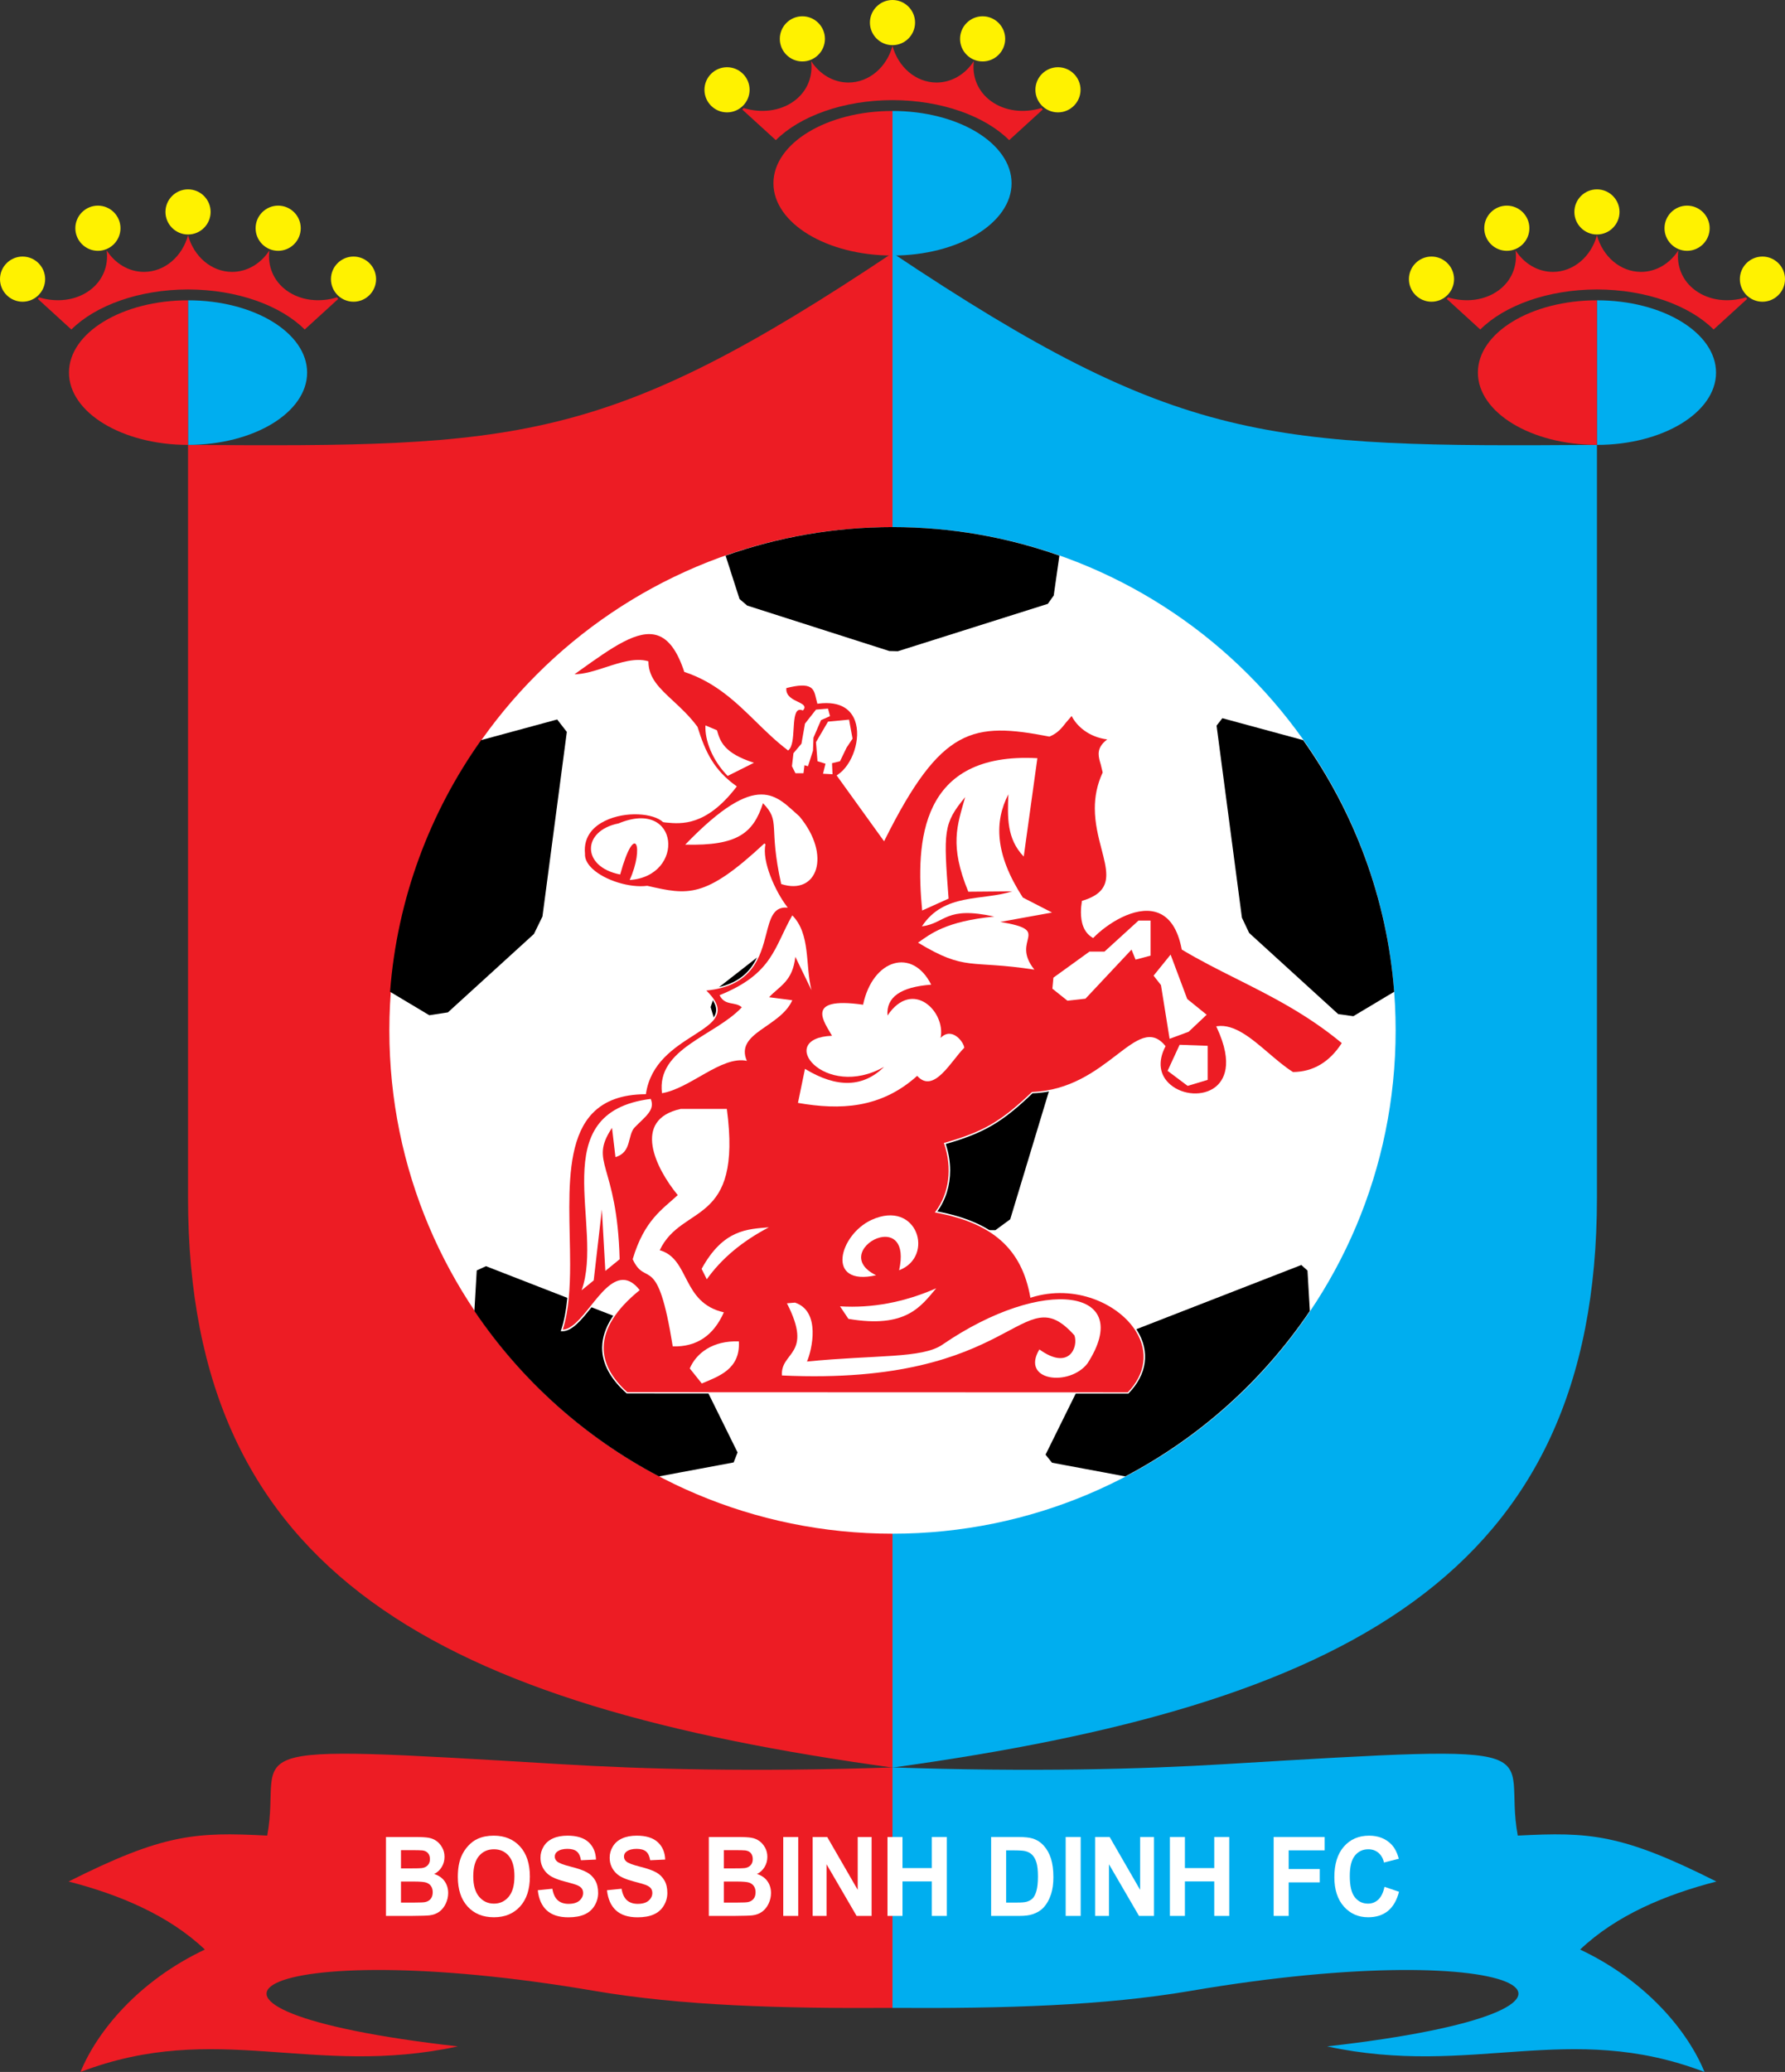
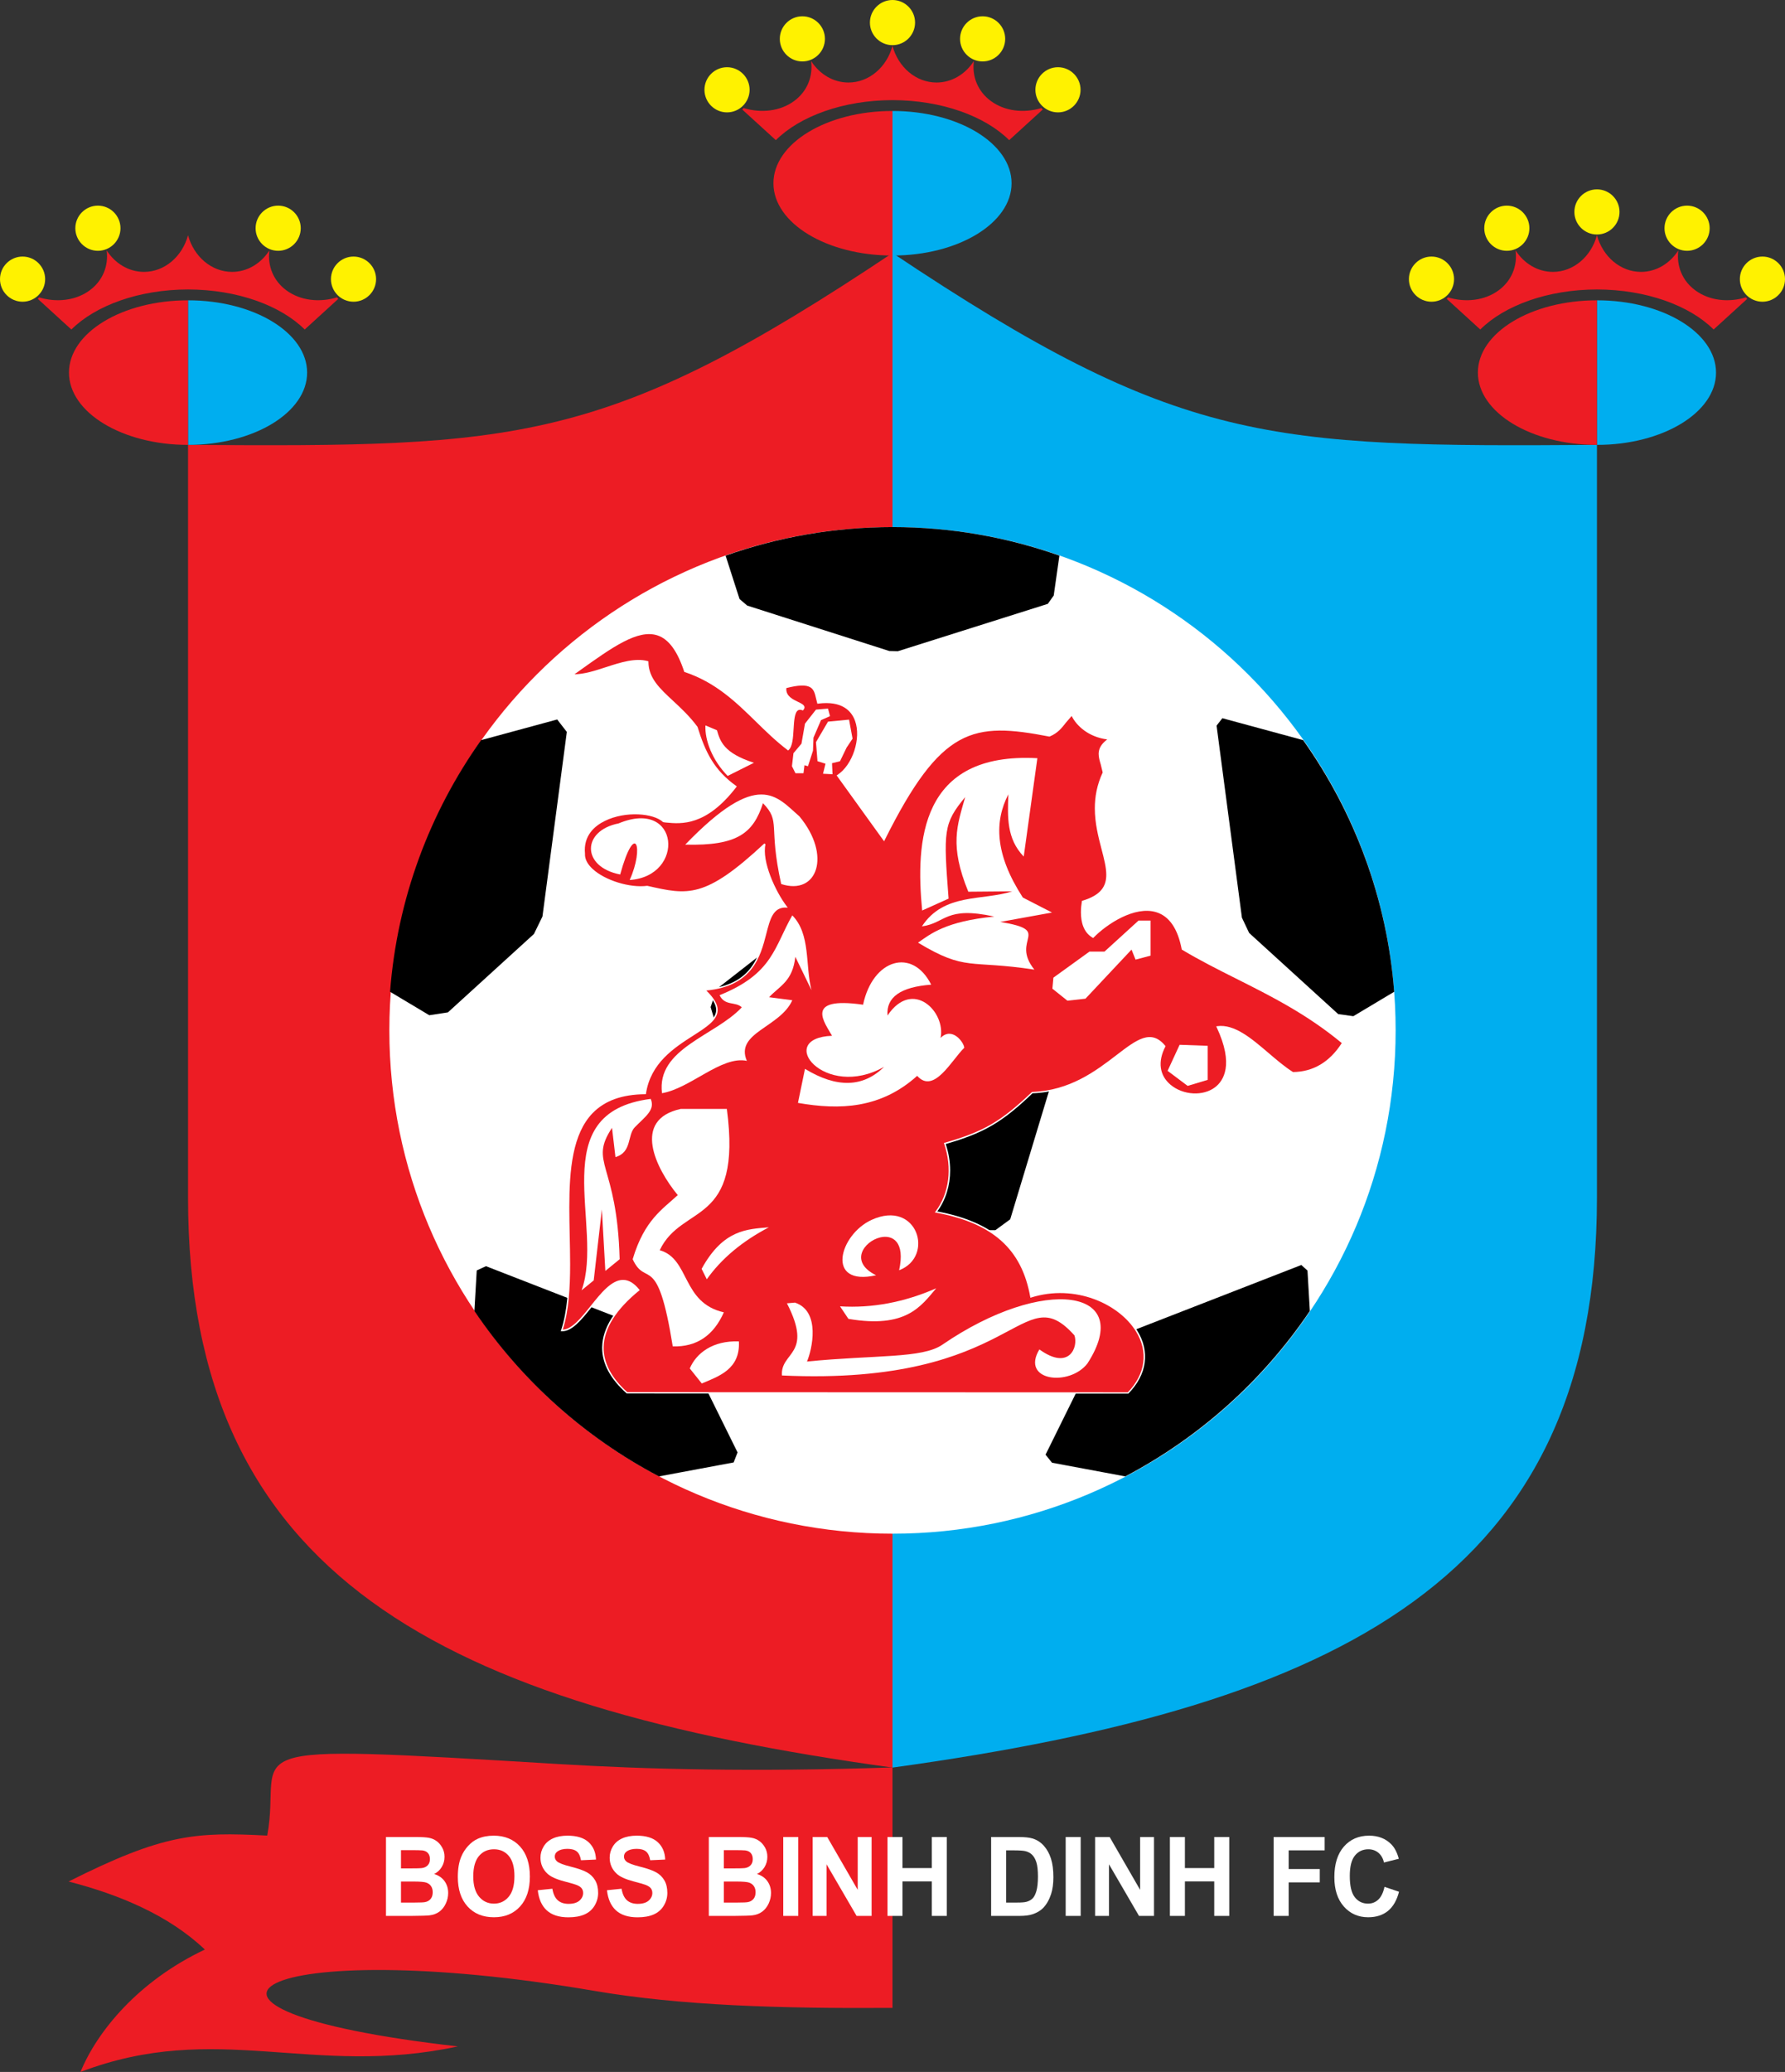
<svg xmlns="http://www.w3.org/2000/svg" width="487.77pt" height="566pt" viewBox="0 0 487.77 566" version="1.1">
  <rect x="0" y="0" width="487.77" height="566" fill="#333333" stroke="none" />
  <defs>
    <clipPath id="clip1">
      <path d="M 475 70 L 487.77 70 L 487.77 83 L 475 83 Z M 475 70 " />
    </clipPath>
  </defs>
  <g id="surface1">
    <path style=" stroke:none;fill-rule:nonzero;fill:rgb(92.899%,10.999%,14.099%);fill-opacity:1;" d="M 243.883 482.805 L 243.883 548.496 C 213.211 548.703 186.047 547.883 162.445 543.852 C 70.266 528.109 35.156 548.832 125.113 559.016 C 85.43 567.57 59.227 551.801 21.996 566 C 26.559 554.852 37.887 541.102 55.984 532.562 C 46.172 523.242 32.719 517.57 18.742 513.977 C 44.645 500.945 53.367 500.406 73.02 501.43 C 77.512 477.383 58.332 476.203 153.059 481.91 C 176.082 483.297 205.773 484.098 243.883 482.805 " />
-     <path style=" stroke:none;fill-rule:nonzero;fill:rgb(0%,68.199%,93.7%);fill-opacity:1;" d="M 243.883 482.805 L 243.883 548.496 C 274.559 548.703 301.719 547.883 325.324 543.852 C 417.5 528.109 452.613 548.832 362.652 559.016 C 402.34 567.57 428.543 551.801 465.773 566 C 461.211 554.852 449.883 541.102 431.785 532.562 C 441.594 523.242 455.051 517.57 469.023 513.977 C 443.121 500.945 434.402 500.406 414.746 501.43 C 410.254 477.383 429.438 476.203 334.711 481.91 C 311.688 483.297 281.996 484.098 243.883 482.805 " />
    <path style=" stroke:none;fill-rule:nonzero;fill:rgb(0%,68.199%,93.7%);fill-opacity:1;" d="M 243.883 69.117 L 243.883 482.852 C 366.918 465.883 436.383 430.734 436.383 327.152 L 436.383 121.531 C 346.348 122.125 322.32 121.516 243.883 69.117 " />
    <path style=" stroke:none;fill-rule:nonzero;fill:rgb(92.899%,10.999%,14.099%);fill-opacity:1;" d="M 51.383 121.531 L 51.383 327.152 C 51.383 430.734 120.848 465.883 243.883 482.852 L 243.883 69.117 C 165.445 121.516 141.418 122.125 51.383 121.531 " />
    <path style=" stroke:none;fill-rule:nonzero;fill:rgb(100%,100%,100%);fill-opacity:1;" d="M 243.887 143.984 C 319.816 143.984 381.371 205.539 381.371 281.477 C 381.371 357.406 319.816 418.961 243.887 418.961 C 167.949 418.961 106.395 357.406 106.395 281.477 C 106.395 205.539 167.949 143.984 243.887 143.984 " />
    <path style=" stroke:none;fill-rule:nonzero;fill:rgb(0%,0%,0%);fill-opacity:1;" d="M 243.887 143.984 C 259.859 143.984 275.211 146.734 289.492 151.781 L 287.941 162.676 L 286.328 164.953 L 245.34 177.898 L 243.012 177.84 L 204.176 165.422 L 202.086 163.637 L 198.277 151.781 C 212.559 146.734 227.91 143.984 243.887 143.984 " />
    <path style=" stroke:none;fill-rule:nonzero;fill:rgb(0%,0%,0%);fill-opacity:1;" d="M 246.426 234.66 L 269.184 252.418 L 292.137 270.328 L 293.512 275.363 L 284.816 304.098 L 276.051 333.078 L 272.016 336.039 L 215.512 336.039 L 211.645 332.832 L 202.949 304.098 L 194.184 275.117 L 195.828 270.176 L 218.586 252.418 L 241.539 234.508 " />
    <path style=" stroke:none;fill-rule:nonzero;fill:rgb(0%,0%,0%);fill-opacity:1;" d="M 356.098 202.184 C 370.09 221.914 379.023 245.469 380.973 270.922 L 369.812 277.594 L 365.672 277.02 L 341.34 254.852 L 339.367 250.68 L 332.441 198.219 L 334.023 196.195 " />
    <path style=" stroke:none;fill-rule:nonzero;fill:rgb(0%,0%,0%);fill-opacity:1;" d="M 357.926 358.121 C 345.152 377.047 327.809 392.645 307.492 403.309 L 287.473 399.57 L 285.707 397.375 L 300.176 368.094 L 302.777 366.113 L 355.602 345.559 L 357.285 347.086 " />
    <path style=" stroke:none;fill-rule:nonzero;fill:rgb(0%,0%,0%);fill-opacity:1;" d="M 131.461 202.184 C 117.465 221.914 108.535 245.469 106.586 270.922 L 117.312 277.332 L 122.398 276.551 L 145.906 255.133 L 148.23 250.367 L 154.891 199.938 L 152.254 196.539 " />
    <path style=" stroke:none;fill-rule:nonzero;fill:rgb(0%,0%,0%);fill-opacity:1;" d="M 129.633 358.121 C 142.402 377.047 159.75 392.645 180.062 403.309 L 200.473 399.496 L 201.547 396.758 L 188.004 369.355 L 184.055 365.832 L 132.797 345.887 L 130.273 347.047 " />
    <path style=" stroke:none;fill-rule:nonzero;fill:rgb(100%,100%,100%);fill-opacity:1;" d="M 158.09 182.906 L 156.262 184.215 L 156.363 184.582 C 159.211 184.746 162.488 183.68 165.656 182.648 C 169.527 181.391 173.523 180.105 176.812 180.984 C 176.953 185.492 180.062 188.414 183.684 191.777 C 185.785 193.727 188.164 195.938 190.242 198.73 C 192.375 205.672 194.828 210.582 200.773 214.887 C 192.715 225.289 186.07 224.676 182.09 224.297 L 181.34 224.227 C 178.516 221.484 170.41 221.289 165.102 223.887 C 161.055 225.867 159.047 229.188 159.449 233.23 C 159.359 234.699 160.129 236.246 161.664 237.668 C 165.176 240.922 171.988 243.031 176.855 242.379 C 188.777 245.105 193.402 245.277 208.727 231.082 C 208.66 231.52 208.586 231.949 208.586 232.43 C 208.586 237.219 211.73 243.848 214.488 247.547 C 210.922 247.645 210.012 251.062 208.992 255.031 C 207.371 261.348 205.355 269.207 192.605 270.238 L 192.148 270.273 L 192.48 270.59 C 194.645 272.625 195.703 274.363 195.703 275.879 C 195.703 275.98 195.695 276.078 195.688 276.176 C 195.469 278.551 192.707 280.316 189.211 282.559 C 183.992 285.902 177.52 290.066 176.156 298.512 C 169.77 298.602 165.02 300.324 161.648 303.797 C 156.078 309.539 155.164 319.391 155.164 329.828 C 155.164 332.402 155.219 335.012 155.273 337.602 C 155.328 340.176 155.387 342.777 155.387 345.34 C 155.387 351.945 155.016 358.312 153.316 363.391 L 153.23 363.648 L 153.5 363.656 C 156.293 363.785 158.926 360.496 161.711 357.016 C 164.453 353.586 167.289 350.039 170.234 350.031 C 171.609 350.031 172.922 350.828 174.23 352.391 C 167.922 357.578 164.652 362.82 164.551 367.969 C 164.547 368.051 164.547 368.133 164.547 368.215 C 164.547 372.531 166.809 376.719 171.27 380.66 L 308.328 380.695 C 313.465 375.457 314.297 369.203 310.758 363.477 C 306.066 355.891 294.008 350.312 281.871 354.008 C 279.488 340.969 271.531 333.836 256.133 330.93 C 258.43 327.762 259.633 323.855 259.633 319.73 C 259.633 317.355 259.227 314.914 258.43 312.508 C 268.898 309.492 273.816 306.617 282.145 298.656 C 292.59 298.301 299.973 292.648 305.363 288.52 C 310.816 284.34 314.434 281.598 318.023 285.867 C 317.176 287.539 316.734 289.168 316.734 290.688 C 316.734 292.98 317.695 295.031 319.59 296.621 C 323.18 299.633 328.887 299.941 332.312 297.305 C 333.727 296.215 335.453 294.09 335.453 290.199 C 335.453 287.781 334.766 284.664 332.941 280.703 C 337.363 280.27 341.902 284.133 346.301 287.887 C 348.566 289.82 350.91 291.824 353.223 293.223 C 359.051 293.199 363.688 290.422 367.109 285.008 L 367.203 284.855 L 367.066 284.742 C 357.504 276.77 347.531 271.766 337.883 266.926 C 333.07 264.512 328.09 262.016 323.227 259.18 C 322.23 253.469 319.785 249.926 316.047 248.789 C 310.105 246.988 302.473 251.902 298.68 255.723 C 296.395 254.328 295.781 251.641 295.781 249.219 C 295.781 248.176 295.895 247.199 296.027 246.391 C 301.172 244.801 302.699 242.234 302.699 238.965 C 302.699 236.863 302.078 234.469 301.402 231.867 C 300.551 228.598 299.582 224.875 299.582 220.812 C 299.582 217.742 300.133 214.484 301.707 211.078 L 301.707 211.07 C 301.707 210.898 301.188 208.73 301.188 208.73 C 300.902 207.785 300.625 206.863 300.625 205.953 C 300.625 204.648 301.191 203.363 303.121 202.062 L 303.027 201.691 C 297.941 201.188 294.355 198.047 293.051 195.16 L 292.922 194.871 L 290.938 197.176 C 289.836 198.605 288.789 199.953 286.734 200.836 C 265.805 196.742 257.004 198.102 241.523 229.043 C 241.156 228.531 229.375 212.18 229.172 211.902 C 232.438 209.684 234.617 204.773 234.617 200.395 C 234.617 199.098 234.43 197.855 234.023 196.742 C 232.621 192.906 228.938 191.164 223.664 191.801 C 223.605 191.562 223.398 190.75 223.398 190.75 C 223.09 189.391 222.793 188.109 221.637 187.406 C 220.348 186.629 218.129 186.688 214.641 187.598 L 214.508 187.633 L 214.492 187.766 C 214.469 187.941 214.457 188.113 214.457 188.273 C 214.457 190.438 216.414 191.383 217.871 192.086 C 218.629 192.449 219.344 192.797 219.422 193.168 C 219.426 193.188 219.426 193.211 219.426 193.234 C 219.426 193.344 219.34 193.477 219.238 193.613 C 218.688 193.449 218.211 193.469 217.828 193.715 C 216.73 194.434 216.594 196.719 216.449 199.137 C 216.316 201.309 216.164 203.516 215.316 204.445 C 212.266 202.121 209.508 199.441 206.848 196.84 C 201.395 191.512 195.762 186.004 187.242 183.285 C 185.461 177.578 182.973 174.23 179.777 173.184 C 174.23 171.363 167.105 176.457 158.09 182.906 " />
    <path style=" stroke:none;fill-rule:nonzero;fill:rgb(92.899%,10.999%,14.099%);fill-opacity:1;" d="M 158.324 183.234 C 167.25 176.855 174.301 171.816 179.652 173.57 C 182.719 174.57 185.117 177.836 186.988 183.547 C 195.547 186.359 201.145 191.836 206.562 197.129 C 209.281 199.789 212.094 202.539 215.234 204.91 L 215.367 205.008 L 215.492 204.898 C 216.57 203.938 216.715 201.508 216.855 199.16 C 216.988 196.949 217.125 194.664 218.051 194.055 C 218.367 193.852 218.766 193.844 219.273 194.031 L 219.406 194.078 L 219.496 193.973 C 219.723 193.715 219.836 193.473 219.836 193.234 C 219.836 193.188 219.828 193.137 219.82 193.086 C 219.703 192.52 218.973 192.164 218.051 191.719 C 216.621 191.031 214.863 190.184 214.863 188.262 C 214.863 188.164 214.875 188.062 214.887 187.961 C 218.168 187.117 220.258 187.047 221.426 187.754 C 222.438 188.367 222.699 189.512 223.004 190.84 L 223.355 192.246 L 223.535 192.215 C 230.16 191.352 232.688 194.277 233.641 196.883 C 235.391 201.664 232.992 209.016 228.797 211.707 L 228.617 211.82 L 241.586 229.816 L 241.734 229.516 C 257.188 198.516 265.879 197.172 286.777 201.219 C 289.051 200.285 290.172 198.828 291.262 197.422 C 291.262 197.422 292.57 195.898 292.844 195.586 C 294.145 198.23 297.395 201.32 302.562 201.992 C 300.793 203.309 300.219 204.629 300.219 205.941 C 300.219 206.918 300.508 207.887 300.797 208.844 L 301.32 211.016 C 299.73 214.43 299.172 217.715 299.172 220.809 C 299.172 224.902 300.148 228.664 301.008 231.969 C 301.691 234.598 302.301 236.938 302.301 238.969 C 302.301 242.141 300.809 244.539 295.777 246.055 L 295.656 246.09 L 295.637 246.215 C 295.496 247.062 295.375 248.109 295.375 249.215 C 295.375 251.797 296.027 254.699 298.586 256.164 L 298.723 256.242 L 298.828 256.129 C 302.512 252.363 310.102 247.41 315.93 249.18 C 319.512 250.266 321.863 253.703 322.926 259.391 C 327.895 262.371 332.883 264.871 337.703 267.289 C 347.273 272.094 357.172 277.066 366.652 284.938 C 363.32 290.117 358.844 292.797 353.328 292.848 C 351.148 291.492 348.82 289.504 346.562 287.578 C 342.012 283.691 337.305 279.672 332.617 280.32 L 332.344 280.359 L 332.461 280.609 C 337.285 290.879 334.285 295.273 332.066 296.98 C 328.781 299.508 323.301 299.207 319.852 296.309 C 316.828 293.77 316.316 289.98 318.445 285.906 L 318.508 285.785 L 318.422 285.684 C 314.555 280.965 310.594 284 305.117 288.195 C 299.473 292.52 292.445 297.902 281.996 298.305 C 273.441 306.414 268.785 309.125 258.133 312.172 L 257.926 312.23 L 257.996 312.434 C 260.254 319.07 259.379 325.988 255.648 330.938 L 255.453 331.203 L 255.777 331.262 C 271.266 334.113 279.207 341.215 281.523 354.281 L 281.562 354.512 L 281.785 354.441 C 293.801 350.68 305.777 356.188 310.41 363.691 C 313.848 369.246 313.035 375.32 308.184 380.352 L 171.406 380.305 C 167.086 376.422 164.871 372.258 164.957 367.973 C 165.059 362.898 168.32 357.711 174.656 352.547 L 174.812 352.422 L 174.684 352.262 C 173.246 350.484 171.789 349.621 170.234 349.629 C 167.094 349.633 164.195 353.258 161.395 356.762 C 158.766 360.047 156.277 363.121 153.781 363.219 C 155.418 358.137 155.793 351.859 155.793 345.34 C 155.793 342.773 155.738 340.172 155.68 337.594 C 155.625 335.008 155.57 332.398 155.57 329.828 C 155.57 319.477 156.473 309.715 161.941 304.078 C 165.262 300.656 169.965 298.965 176.32 298.906 L 176.492 298.902 L 176.52 298.734 C 177.797 290.355 184.246 286.223 189.43 282.898 C 193.02 280.602 195.852 278.785 196.094 276.215 C 196.102 276.098 196.109 275.98 196.109 275.863 C 196.109 274.297 195.059 272.59 193.008 270.582 C 205.684 269.387 207.84 261.168 209.387 255.133 C 210.441 251.027 211.273 247.789 214.84 247.922 L 215.273 247.941 L 215.008 247.598 C 211.945 243.617 208.105 235.281 209.18 230.621 L 208.844 230.426 C 192.598 245.562 187.992 244.512 176.871 241.977 C 172.121 242.605 165.312 240.496 161.941 237.371 C 160.496 236.035 159.773 234.602 159.855 233.223 C 159.363 228.238 162.535 225.598 165.281 224.254 C 170.969 221.469 178.629 222.152 181.184 224.578 C 181.309 224.633 182.055 224.699 182.055 224.699 C 186.137 225.086 192.969 225.738 201.219 214.988 L 201.348 214.82 L 201.176 214.699 C 195.184 210.426 192.762 205.543 190.602 198.551 C 188.473 195.664 186.074 193.441 183.961 191.48 C 180.207 187.996 177.238 185.242 177.188 180.801 L 177.188 180.648 L 177.039 180.605 C 173.609 179.637 169.508 180.969 165.531 182.262 C 162.625 183.211 159.625 184.18 156.992 184.188 C 157.523 183.812 158.324 183.234 158.324 183.234 " />
    <path style=" stroke:none;fill-rule:nonzero;fill:rgb(100%,100%,100%);fill-opacity:1;" d="M 192.766 198.16 C 192.582 202.207 194.605 207.637 198.84 211.961 L 206.016 208.371 C 197.68 205.684 196.797 202.445 195.91 199.48 " />
    <path style=" stroke:none;fill-rule:nonzero;fill:rgb(100%,100%,100%);fill-opacity:1;" d="M 172.066 240.391 C 187.34 239.375 185.773 217.941 169.027 224.934 C 158.965 226.914 158.832 236.812 169.469 238.887 C 173.57 224.004 176.102 231.484 172.066 240.391 " />
    <path style=" stroke:none;fill-rule:nonzero;fill:rgb(100%,100%,100%);fill-opacity:1;" d="M 187.246 230.73 C 201.508 231.098 205.832 227.602 208.496 219.41 C 213.469 224.566 209.879 225.301 213.469 241.492 C 223.402 244.715 227.27 233.582 218.438 223 C 212.18 217.574 207.305 209.934 187.246 230.73 " />
    <path style=" stroke:none;fill-rule:nonzero;fill:rgb(100%,100%,100%);fill-opacity:1;" d="M 216.504 250.051 C 211.535 258.699 211.262 265.965 196.629 271.855 C 198.102 274.895 200.953 273.512 202.703 275.168 C 195.434 282.988 179.332 286.395 180.898 298.629 C 188.625 297.34 197.184 288.324 204.082 289.797 C 200.77 282.07 213.191 280.688 216.504 273.234 L 210.156 272.41 C 213.102 269.281 216.598 268.086 217.332 261.367 L 221.746 270.477 C 220 263.668 221.562 255.203 216.504 250.051 " />
    <path style=" stroke:none;fill-rule:nonzero;fill:rgb(100%,100%,100%);fill-opacity:1;" d="M 177.812 300.188 C 148.25 303.93 165.223 335.039 158.926 352.473 L 162.238 349.766 L 164.469 330.379 L 165.418 347.176 L 169.328 343.984 C 168.629 317.512 160.816 317.863 167.238 308.09 L 168.18 316.086 C 172.75 314.762 171.355 310.066 173.5 307.895 C 176.441 304.922 179.086 303.168 177.812 300.188 " />
    <path style=" stroke:none;fill-rule:nonzero;fill:rgb(100%,100%,100%);fill-opacity:1;" d="M 186.023 302.926 L 198.617 302.926 C 202.902 335.227 186.391 328.656 180.277 341.52 C 188.578 343.895 186.207 355.848 197.797 358.492 C 194.969 364.879 190.312 367.98 183.836 367.797 C 179.637 341.52 176.535 351.922 172.887 343.984 C 176.082 333.23 181.082 330.316 185.203 326.465 C 179.18 319.164 172.609 305.844 186.023 302.926 " />
    <path style=" stroke:none;fill-rule:nonzero;fill:rgb(100%,100%,100%);fill-opacity:1;" d="M 201.902 366.43 C 194.691 366.156 190.223 369.715 188.488 373.82 L 191.773 377.926 C 196.246 376.012 202.355 374.094 201.902 366.43 " />
    <path style=" stroke:none;fill-rule:nonzero;fill:rgb(100%,100%,100%);fill-opacity:1;" d="M 239.402 348.363 C 231.961 344.719 236.121 339.086 240.492 338.031 C 243.891 337.215 247.414 339.172 245.695 346.996 C 255.52 343.266 250.66 327.527 238.168 333.234 C 229.367 337.254 225.418 351.5 239.402 348.363 " />
    <path style=" stroke:none;fill-rule:nonzero;fill:rgb(100%,100%,100%);fill-opacity:1;" d="M 215.039 356.027 C 222.34 370.262 213.215 369.168 213.672 375.738 C 278.453 378.746 278.91 348.363 293.602 364.789 C 294.695 367.891 292.23 374.551 284.02 368.621 C 278.82 377.285 292.23 378.84 297.16 372.453 C 310.32 352.062 285.277 348.293 257.488 367.344 C 251.969 371.129 239.301 370.07 220.516 371.93 C 221.887 368.754 224.352 358.188 217.234 355.836 " />
    <path style=" stroke:none;fill-rule:nonzero;fill:rgb(100%,100%,100%);fill-opacity:1;" d="M 229.547 356.852 C 238.309 357.395 247.066 355.754 255.828 351.922 C 251.625 356.895 247.57 362.949 231.84 360.277 " />
    <path style=" stroke:none;fill-rule:nonzero;fill:rgb(100%,100%,100%);fill-opacity:1;" d="M 193.137 349.461 C 197.152 343.812 202.809 339.078 210.109 335.262 C 204.262 335.785 197.672 335.773 191.723 346.613 " />
    <path style=" stroke:none;fill-rule:nonzero;fill:rgb(100%,100%,100%);fill-opacity:1;" d="M 254.457 268.98 C 249.348 258.762 238.488 261.957 235.844 274.457 C 219.328 272.086 225.535 279.566 227.355 282.945 C 211.574 283.582 225.352 300.641 241.59 291.43 C 235.844 297.086 228.637 297.266 219.969 291.977 L 218.051 301.281 C 229.504 303.273 240.637 302.863 250.629 293.891 C 255.188 299 260.023 289.602 263.492 286.227 C 263.445 284.797 260.168 280.305 257.02 283.539 C 258.516 276.434 249.398 267.195 242.523 277.41 C 242.121 272.41 246.102 269.602 254.457 268.98 " />
-     <path style=" stroke:none;fill-rule:nonzero;fill:rgb(100%,100%,100%);fill-opacity:1;" d="M 319.879 260.77 L 315.227 266.52 L 317.246 269.094 L 319.605 283.766 L 324.805 281.848 L 329.734 277.195 L 324.422 272.895 " />
    <path style=" stroke:none;fill-rule:nonzero;fill:rgb(100%,100%,100%);fill-opacity:1;" d="M 330.008 285.68 L 322.344 285.406 L 319.059 292.523 L 324.531 296.629 L 330.008 294.988 " />
    <path style=" stroke:none;fill-rule:nonzero;fill:rgb(100%,100%,100%);fill-opacity:1;" d="M 314.402 251.465 L 311.121 251.465 L 301.812 259.949 L 297.707 259.949 L 287.852 267.066 L 287.578 270.078 L 291.684 273.359 L 296.613 272.812 L 309.203 259.402 L 310.301 262.141 L 314.402 261.047 " />
    <path style=" stroke:none;fill-rule:nonzero;fill:rgb(100%,100%,100%);fill-opacity:1;" d="M 283.473 207.117 C 251.355 205.383 250.172 229.93 251.992 248.727 L 259.211 245.477 C 257.805 227.02 257.762 224.98 263.742 217.746 C 261.562 225.535 259.387 230.867 264.598 243.586 L 276.605 243.484 C 268.379 246.129 257.957 243.848 251.918 253.062 C 258.512 252.168 258.262 247.441 271.699 250.379 C 258.457 251.66 254.254 255.133 250.863 257.508 C 264.016 265.438 264.848 262.145 282.652 264.875 C 275.895 256.426 288.023 254.27 273.328 251.84 L 287.477 249.277 L 279.5 245.18 C 271.75 233.207 271.746 224.328 275.547 216.98 C 275.305 223.195 275.062 229.137 279.746 233.984 " />
    <path style=" stroke:none;fill-rule:nonzero;fill:rgb(100%,100%,100%);fill-opacity:1;" d="M 227.359 208.488 L 229.547 207.941 L 231.328 204.246 L 232.969 201.781 L 232.012 196.582 L 226.262 197.129 L 222.977 202.738 L 223.387 207.941 L 225.578 208.625 L 224.895 211.363 L 227.496 211.496 " />
    <path style=" stroke:none;fill-rule:nonzero;fill:rgb(100%,100%,100%);fill-opacity:1;" d="M 226.262 193.57 L 222.98 193.844 L 219.969 197.676 L 219.008 203.148 L 216.82 205.75 L 216.41 209.309 L 217.367 211.227 L 219.559 211.227 L 219.832 209.035 L 220.789 209.309 L 222.156 205.066 L 222.293 201.508 L 224.348 196.719 L 226.812 195.625 " />
    <path style=" stroke:none;fill-rule:nonzero;fill:rgb(100%,100%,100%);fill-opacity:1;" d="M 109.574 513.977 L 109.574 519.723 L 113.371 519.723 C 114.848 519.723 115.785 519.68 116.184 519.59 C 116.793 519.473 117.289 519.188 117.672 518.734 C 118.055 518.281 118.246 517.672 118.246 516.906 C 118.246 516.262 118.102 515.715 117.805 515.266 C 117.508 514.816 117.082 514.488 116.523 514.285 C 115.965 514.078 114.75 513.977 112.887 513.977 Z M 109.574 505.402 L 109.574 510.387 L 112.258 510.387 C 113.852 510.387 114.844 510.363 115.23 510.312 C 115.93 510.227 116.48 509.969 116.883 509.543 C 117.281 509.117 117.484 508.555 117.484 507.859 C 117.484 507.191 117.309 506.652 116.965 506.234 C 116.617 505.816 116.105 505.566 115.422 505.477 C 115.016 505.426 113.852 505.402 111.922 505.402 Z M 105.473 501.816 L 113.578 501.816 C 115.184 501.816 116.383 501.887 117.172 502.031 C 117.961 502.172 118.664 502.469 119.289 502.918 C 119.91 503.367 120.43 503.969 120.844 504.719 C 121.262 505.469 121.469 506.309 121.469 507.242 C 121.469 508.25 121.215 509.176 120.703 510.02 C 120.195 510.863 119.504 511.496 118.633 511.914 C 119.863 512.301 120.812 512.953 121.473 513.871 C 122.137 514.793 122.469 515.879 122.469 517.121 C 122.469 518.102 122.254 519.055 121.824 519.98 C 121.395 520.906 120.809 521.648 120.066 522.203 C 119.324 522.754 118.406 523.098 117.32 523.223 C 116.637 523.301 114.988 523.352 112.379 523.371 L 105.473 523.371 " />
    <path style=" stroke:none;fill-rule:nonzero;fill:rgb(100%,100%,100%);fill-opacity:1;" d="M 129.324 512.578 C 129.324 515.02 129.855 516.867 130.922 518.129 C 131.984 519.387 133.336 520.016 134.973 520.016 C 136.609 520.016 137.949 519.391 139 518.145 C 140.051 516.895 140.574 515.02 140.574 512.52 C 140.574 510.051 140.062 508.207 139.039 506.992 C 138.02 505.777 136.664 505.168 134.973 505.168 C 133.277 505.168 131.914 505.785 130.879 507.012 C 129.844 508.242 129.324 510.098 129.324 512.578 M 125.105 512.727 C 125.105 510.531 125.414 508.688 126.035 507.199 C 126.496 506.098 127.125 505.113 127.926 504.242 C 128.723 503.367 129.598 502.723 130.547 502.301 C 131.812 501.734 133.27 501.449 134.922 501.449 C 137.91 501.449 140.305 502.434 142.102 504.402 C 143.895 506.371 144.793 509.113 144.793 512.621 C 144.793 516.102 143.902 518.824 142.121 520.789 C 140.34 522.754 137.957 523.738 134.977 523.738 C 131.961 523.738 129.559 522.762 127.777 520.805 C 125.996 518.848 125.105 516.156 125.105 512.727 " />
    <path style=" stroke:none;fill-rule:nonzero;fill:rgb(100%,100%,100%);fill-opacity:1;" d="M 146.953 516.355 L 150.938 515.945 C 151.176 517.367 151.66 518.41 152.395 519.078 C 153.129 519.742 154.117 520.078 155.363 520.078 C 156.68 520.078 157.676 519.781 158.344 519.188 C 159.012 518.594 159.348 517.902 159.348 517.105 C 159.348 516.598 159.207 516.164 158.926 515.805 C 158.645 515.445 158.152 515.137 157.453 514.871 C 156.973 514.695 155.879 514.383 154.176 513.93 C 151.98 513.352 150.438 512.645 149.555 511.797 C 148.309 510.613 147.688 509.168 147.688 507.461 C 147.688 506.363 147.98 505.336 148.566 504.383 C 149.152 503.426 149.996 502.699 151.098 502.199 C 152.199 501.699 153.527 501.449 155.086 501.449 C 157.633 501.449 159.547 502.043 160.836 503.227 C 162.121 504.414 162.797 505.996 162.859 507.977 L 158.758 508.168 C 158.586 507.059 158.207 506.262 157.633 505.777 C 157.055 505.293 156.191 505.051 155.039 505.051 C 153.852 505.051 152.922 505.309 152.246 505.832 C 151.816 506.16 151.598 506.609 151.598 507.168 C 151.598 507.676 151.801 508.113 152.207 508.477 C 152.723 508.938 153.98 509.418 155.973 509.918 C 157.965 510.418 159.441 510.934 160.395 511.469 C 161.352 512.004 162.098 512.734 162.637 513.66 C 163.18 514.586 163.449 515.73 163.449 517.094 C 163.449 518.328 163.125 519.484 162.48 520.562 C 161.836 521.641 160.922 522.441 159.738 522.965 C 158.559 523.488 157.086 523.754 155.324 523.754 C 152.762 523.754 150.789 523.121 149.414 521.863 C 148.039 520.605 147.219 518.77 146.953 516.355 " />
    <path style=" stroke:none;fill-rule:nonzero;fill:rgb(100%,100%,100%);fill-opacity:1;" d="M 165.863 516.355 L 169.848 515.945 C 170.086 517.367 170.57 518.41 171.305 519.078 C 172.039 519.742 173.027 520.078 174.273 520.078 C 175.59 520.078 176.586 519.781 177.254 519.188 C 177.922 518.594 178.258 517.902 178.258 517.105 C 178.258 516.598 178.113 516.164 177.836 515.805 C 177.555 515.445 177.062 515.137 176.359 514.871 C 175.883 514.695 174.789 514.383 173.086 513.93 C 170.891 513.352 169.348 512.645 168.465 511.797 C 167.219 510.613 166.598 509.168 166.598 507.461 C 166.598 506.363 166.891 505.336 167.477 504.383 C 168.062 503.426 168.902 502.699 170.008 502.199 C 171.109 501.699 172.438 501.449 173.996 501.449 C 176.543 501.449 178.457 502.043 179.742 503.227 C 181.031 504.414 181.707 505.996 181.77 507.977 L 177.668 508.168 C 177.492 507.059 177.117 506.262 176.543 505.777 C 175.965 505.293 175.102 505.051 173.949 505.051 C 172.762 505.051 171.828 505.309 171.156 505.832 C 170.727 506.16 170.508 506.609 170.508 507.168 C 170.508 507.676 170.711 508.113 171.117 508.477 C 171.633 508.938 172.891 509.418 174.883 509.918 C 176.875 510.418 178.352 510.934 179.305 511.469 C 180.262 512.004 181.008 512.734 181.547 513.66 C 182.09 514.586 182.359 515.73 182.359 517.094 C 182.359 518.328 182.035 519.484 181.391 520.562 C 180.742 521.641 179.828 522.441 178.648 522.965 C 177.469 523.488 175.996 523.754 174.234 523.754 C 171.672 523.754 169.699 523.121 168.324 521.863 C 166.949 520.605 166.129 518.77 165.863 516.355 " />
    <path style=" stroke:none;fill-rule:nonzero;fill:rgb(100%,100%,100%);fill-opacity:1;" d="M 197.793 513.977 L 197.793 519.723 L 201.59 519.723 C 203.066 519.723 204.008 519.68 204.402 519.59 C 205.012 519.473 205.512 519.188 205.895 518.734 C 206.277 518.281 206.469 517.672 206.469 516.906 C 206.469 516.262 206.32 515.715 206.023 515.266 C 205.73 514.816 205.301 514.488 204.742 514.285 C 204.184 514.078 202.973 513.977 201.105 513.977 Z M 197.793 505.402 L 197.793 510.387 L 200.477 510.387 C 202.07 510.387 203.062 510.363 203.449 510.312 C 204.152 510.227 204.699 509.969 205.102 509.543 C 205.504 509.117 205.703 508.555 205.703 507.859 C 205.703 507.191 205.531 506.652 205.188 506.234 C 204.84 505.816 204.324 505.566 203.645 505.477 C 203.238 505.426 202.07 505.402 200.145 505.402 Z M 193.691 501.816 L 201.801 501.816 C 203.406 501.816 204.602 501.887 205.391 502.031 C 206.18 502.172 206.887 502.469 207.508 502.918 C 208.133 503.367 208.648 503.969 209.066 504.719 C 209.48 505.469 209.688 506.309 209.688 507.242 C 209.688 508.25 209.434 509.176 208.926 510.02 C 208.414 510.863 207.727 511.496 206.855 511.914 C 208.086 512.301 209.031 512.953 209.695 513.871 C 210.355 514.793 210.688 515.879 210.688 517.121 C 210.688 518.102 210.473 519.055 210.047 519.98 C 209.613 520.906 209.027 521.648 208.285 522.203 C 207.543 522.754 206.629 523.098 205.539 523.223 C 204.855 523.301 203.211 523.352 200.598 523.371 L 193.691 523.371 " />
    <path style=" stroke:none;fill-rule:nonzero;fill:rgb(100%,100%,100%);fill-opacity:1;" d="M 214.031 523.371 L 218.137 523.371 L 218.137 501.816 L 214.031 501.816 Z M 214.031 523.371 " />
    <path style=" stroke:none;fill-rule:nonzero;fill:rgb(100%,100%,100%);fill-opacity:1;" d="M 222.07 523.371 L 222.07 501.816 L 226.047 501.816 L 234.379 516.246 L 234.379 501.816 L 238.172 501.816 L 238.172 523.371 L 234.074 523.371 L 225.863 509.27 L 225.863 523.371 " />
    <path style=" stroke:none;fill-rule:nonzero;fill:rgb(100%,100%,100%);fill-opacity:1;" d="M 242.516 523.371 L 242.516 501.816 L 246.617 501.816 L 246.617 510.301 L 254.629 510.301 L 254.629 501.816 L 258.73 501.816 L 258.73 523.371 L 254.629 523.371 L 254.629 513.945 L 246.617 513.945 L 246.617 523.371 " />
    <path style=" stroke:none;fill-rule:nonzero;fill:rgb(100%,100%,100%);fill-opacity:1;" d="M 274.938 505.461 L 274.938 519.723 L 278 519.723 C 279.145 519.723 279.977 519.656 280.48 519.52 C 281.145 519.34 281.699 519.043 282.141 518.621 C 282.578 518.203 282.934 517.508 283.215 516.543 C 283.488 515.578 283.629 514.266 283.629 512.602 C 283.629 510.934 283.488 509.656 283.215 508.766 C 282.934 507.875 282.547 507.18 282.047 506.68 C 281.547 506.184 280.914 505.844 280.148 505.668 C 279.578 505.531 278.453 505.461 276.781 505.461 Z M 270.836 501.816 L 278.324 501.816 C 280.012 501.816 281.301 501.953 282.188 502.227 C 283.379 502.602 284.395 503.262 285.246 504.215 C 286.094 505.164 286.742 506.328 287.184 507.703 C 287.629 509.082 287.848 510.777 287.848 512.797 C 287.848 514.57 287.641 516.102 287.227 517.387 C 286.715 518.953 285.992 520.223 285.051 521.195 C 284.34 521.93 283.383 522.504 282.172 522.914 C 281.27 523.219 280.059 523.371 278.547 523.371 L 270.836 523.371 " />
    <path style=" stroke:none;fill-rule:nonzero;fill:rgb(100%,100%,100%);fill-opacity:1;" d="M 291.207 523.371 L 295.309 523.371 L 295.309 501.816 L 291.207 501.816 Z M 291.207 523.371 " />
    <path style=" stroke:none;fill-rule:nonzero;fill:rgb(100%,100%,100%);fill-opacity:1;" d="M 299.246 523.371 L 299.246 501.816 L 303.223 501.816 L 311.551 516.246 L 311.551 501.816 L 315.344 501.816 L 315.344 523.371 L 311.246 523.371 L 303.039 509.27 L 303.039 523.371 " />
    <path style=" stroke:none;fill-rule:nonzero;fill:rgb(100%,100%,100%);fill-opacity:1;" d="M 319.688 523.371 L 319.688 501.816 L 323.789 501.816 L 323.789 510.301 L 331.805 510.301 L 331.805 501.816 L 335.906 501.816 L 335.906 523.371 L 331.805 523.371 L 331.805 513.945 L 323.789 513.945 L 323.789 523.371 " />
    <path style=" stroke:none;fill-rule:nonzero;fill:rgb(100%,100%,100%);fill-opacity:1;" d="M 348.039 523.371 L 348.039 501.816 L 361.977 501.816 L 361.977 505.461 L 352.141 505.461 L 352.141 510.562 L 360.641 510.562 L 360.641 514.211 L 352.141 514.211 L 352.141 523.371 " />
    <path style=" stroke:none;fill-rule:nonzero;fill:rgb(100%,100%,100%);fill-opacity:1;" d="M 378.328 515.43 L 382.297 516.77 C 381.688 519.125 380.676 520.875 379.258 522.023 C 377.844 523.168 376.043 523.738 373.867 523.738 C 371.176 523.738 368.961 522.762 367.223 520.805 C 365.492 518.848 364.625 516.176 364.625 512.785 C 364.625 509.199 365.496 506.41 367.238 504.426 C 368.98 502.441 371.273 501.449 374.113 501.449 C 376.598 501.449 378.613 502.227 380.16 503.785 C 381.082 504.707 381.773 506.031 382.238 507.758 L 378.18 508.785 C 377.938 507.668 377.438 506.785 376.68 506.137 C 375.918 505.492 374.992 505.168 373.906 505.168 C 372.402 505.168 371.18 505.742 370.246 506.887 C 369.309 508.035 368.844 509.895 368.844 512.461 C 368.844 515.188 369.305 517.129 370.227 518.281 C 371.148 519.441 372.352 520.016 373.828 520.016 C 374.914 520.016 375.852 519.648 376.637 518.91 C 377.422 518.176 377.984 517.012 378.328 515.43 " />
    <path style=" stroke:none;fill-rule:nonzero;fill:rgb(0%,68.199%,93.7%);fill-opacity:1;" d="M 243.883 30.312 L 243.883 69.805 C 261.852 69.805 276.422 60.965 276.422 50.059 C 276.422 39.152 261.852 30.312 243.883 30.312 " />
    <path style=" stroke:none;fill-rule:nonzero;fill:rgb(92.899%,10.999%,14.099%);fill-opacity:1;" d="M 211.348 50.059 C 211.348 60.965 225.914 69.805 243.883 69.805 L 243.883 30.312 C 225.914 30.312 211.348 39.152 211.348 50.059 " />
    <path style=" stroke:none;fill-rule:nonzero;fill:rgb(100%,94.899%,0%);fill-opacity:1;" d="M 243.883 0 C 247.281 0 250.051 2.77 250.051 6.168 C 250.051 9.562 247.281 12.336 243.883 12.336 C 240.488 12.336 237.715 9.562 237.715 6.168 C 237.715 2.77 240.488 0 243.883 0 " />
    <path style=" stroke:none;fill-rule:nonzero;fill:rgb(100%,94.899%,0%);fill-opacity:1;" d="M 219.254 4.449 C 222.652 4.449 225.422 7.223 225.422 10.617 C 225.422 14.016 222.652 16.785 219.254 16.785 C 215.859 16.785 213.09 14.016 213.09 10.617 C 213.09 7.223 215.859 4.449 219.254 4.449 " />
    <path style=" stroke:none;fill-rule:nonzero;fill:rgb(100%,94.899%,0%);fill-opacity:1;" d="M 198.668 18.363 C 202.062 18.363 204.836 21.133 204.836 24.531 C 204.836 27.926 202.062 30.699 198.668 30.699 C 195.273 30.699 192.5 27.926 192.5 24.531 C 192.5 21.133 195.273 18.363 198.668 18.363 " />
    <path style=" stroke:none;fill-rule:nonzero;fill:rgb(100%,94.899%,0%);fill-opacity:1;" d="M 268.512 4.449 C 265.117 4.449 262.344 7.223 262.344 10.617 C 262.344 14.016 265.117 16.785 268.512 16.785 C 271.906 16.785 274.68 14.016 274.68 10.617 C 274.68 7.223 271.906 4.449 268.512 4.449 " />
    <path style=" stroke:none;fill-rule:nonzero;fill:rgb(100%,94.899%,0%);fill-opacity:1;" d="M 289.102 18.363 C 285.703 18.363 282.934 21.133 282.934 24.531 C 282.934 27.926 285.703 30.699 289.102 30.699 C 292.496 30.699 295.27 27.926 295.27 24.531 C 295.27 21.133 292.496 18.363 289.102 18.363 " />
    <path style=" stroke:none;fill-rule:nonzero;fill:rgb(92.899%,10.999%,14.099%);fill-opacity:1;" d="M 284.586 29.512 C 279.816 30.965 274.602 30.41 270.777 27.605 C 267.148 24.945 265.578 20.848 266.121 16.715 C 266.117 16.711 266.109 16.707 266.102 16.703 C 263.816 20.238 260.102 22.543 255.922 22.543 C 250.254 22.543 245.445 18.316 243.883 12.539 C 242.32 18.316 237.512 22.543 231.848 22.543 C 227.664 22.543 223.949 20.238 221.664 16.703 C 221.656 16.707 221.652 16.711 221.645 16.715 C 222.188 20.848 220.621 24.945 216.992 27.605 C 213.168 30.41 207.949 30.965 203.184 29.512 C 203.066 29.648 202.949 29.785 202.836 29.926 L 212.004 38.285 C 218.566 31.75 230.406 27.367 243.883 27.352 C 257.363 27.367 269.203 31.75 275.766 38.285 L 284.934 29.926 C 284.816 29.785 284.703 29.648 284.586 29.512 " />
    <path style=" stroke:none;fill-rule:nonzero;fill:rgb(0%,68.199%,93.7%);fill-opacity:1;" d="M 51.383 82.035 L 51.383 121.531 C 69.352 121.531 83.922 112.688 83.922 101.785 C 83.922 90.879 69.352 82.035 51.383 82.035 " />
    <path style=" stroke:none;fill-rule:nonzero;fill:rgb(92.899%,10.999%,14.099%);fill-opacity:1;" d="M 18.848 101.781 C 18.848 112.688 33.414 121.531 51.383 121.531 L 51.383 82.035 C 33.414 82.035 18.848 90.879 18.848 101.781 " />
-     <path style=" stroke:none;fill-rule:nonzero;fill:rgb(100%,94.899%,0%);fill-opacity:1;" d="M 51.383 51.727 C 54.781 51.727 57.551 54.492 57.551 57.895 C 57.551 61.289 54.781 64.059 51.383 64.059 C 47.984 64.059 45.215 61.289 45.215 57.895 C 45.215 54.492 47.984 51.727 51.383 51.727 " />
    <path style=" stroke:none;fill-rule:nonzero;fill:rgb(100%,94.899%,0%);fill-opacity:1;" d="M 26.754 56.176 C 30.152 56.176 32.922 58.945 32.922 62.344 C 32.922 65.738 30.152 68.512 26.754 68.512 C 23.359 68.512 20.586 65.738 20.586 62.344 C 20.586 58.945 23.359 56.176 26.754 56.176 " />
    <path style=" stroke:none;fill-rule:nonzero;fill:rgb(100%,94.899%,0%);fill-opacity:1;" d="M 6.168 70.086 C 9.562 70.086 12.336 72.855 12.336 76.254 C 12.336 79.648 9.562 82.422 6.168 82.422 C 2.773 82.422 0 79.648 0 76.254 C 0 72.855 2.773 70.086 6.168 70.086 " />
    <path style=" stroke:none;fill-rule:nonzero;fill:rgb(100%,94.899%,0%);fill-opacity:1;" d="M 76.012 56.176 C 72.617 56.176 69.844 58.945 69.844 62.344 C 69.844 65.738 72.617 68.512 76.012 68.512 C 79.406 68.512 82.18 65.738 82.18 62.344 C 82.18 58.945 79.406 56.176 76.012 56.176 " />
    <path style=" stroke:none;fill-rule:nonzero;fill:rgb(100%,94.899%,0%);fill-opacity:1;" d="M 96.598 70.086 C 93.203 70.086 90.434 72.855 90.434 76.254 C 90.434 79.648 93.203 82.422 96.598 82.422 C 99.996 82.422 102.77 79.648 102.77 76.254 C 102.77 72.855 99.996 70.086 96.598 70.086 " />
    <path style=" stroke:none;fill-rule:nonzero;fill:rgb(92.899%,10.999%,14.099%);fill-opacity:1;" d="M 92.086 81.234 C 87.32 82.691 82.098 82.133 78.277 79.328 C 74.648 76.672 73.078 72.574 73.621 68.438 C 73.617 68.434 73.609 68.434 73.602 68.43 C 71.316 71.961 67.602 74.27 63.418 74.27 C 57.754 74.27 52.945 70.039 51.383 64.266 C 49.82 70.039 45.012 74.27 39.348 74.27 C 35.164 74.27 31.453 71.961 29.164 68.43 C 29.156 68.434 29.152 68.434 29.145 68.438 C 29.688 72.574 28.121 76.672 24.492 79.328 C 20.668 82.133 15.449 82.691 10.684 81.234 C 10.566 81.371 10.449 81.512 10.336 81.648 L 19.504 90.012 C 26.066 83.473 37.906 79.09 51.383 79.074 C 64.863 79.09 76.703 83.473 83.266 90.012 L 92.434 81.648 C 92.316 81.512 92.203 81.371 92.086 81.234 " />
    <path style=" stroke:none;fill-rule:nonzero;fill:rgb(0%,68.199%,93.7%);fill-opacity:1;" d="M 436.383 82.035 L 436.383 121.531 C 454.352 121.531 468.922 112.688 468.922 101.785 C 468.922 90.879 454.352 82.035 436.383 82.035 " />
    <path style=" stroke:none;fill-rule:nonzero;fill:rgb(92.899%,10.999%,14.099%);fill-opacity:1;" d="M 403.848 101.781 C 403.848 112.688 418.414 121.531 436.383 121.531 L 436.383 82.035 C 418.414 82.035 403.848 90.879 403.848 101.781 " />
    <path style=" stroke:none;fill-rule:nonzero;fill:rgb(100%,94.899%,0%);fill-opacity:1;" d="M 436.383 51.727 C 439.781 51.727 442.551 54.492 442.551 57.895 C 442.551 61.289 439.781 64.059 436.383 64.059 C 432.988 64.059 430.215 61.289 430.215 57.895 C 430.215 54.492 432.988 51.727 436.383 51.727 " />
    <path style=" stroke:none;fill-rule:nonzero;fill:rgb(100%,94.899%,0%);fill-opacity:1;" d="M 411.754 56.176 C 415.152 56.176 417.922 58.945 417.922 62.344 C 417.922 65.738 415.152 68.512 411.754 68.512 C 408.359 68.512 405.59 65.738 405.59 62.344 C 405.59 58.945 408.359 56.176 411.754 56.176 " />
    <path style=" stroke:none;fill-rule:nonzero;fill:rgb(100%,94.899%,0%);fill-opacity:1;" d="M 391.168 70.086 C 394.562 70.086 397.336 72.855 397.336 76.254 C 397.336 79.648 394.562 82.422 391.168 82.422 C 387.77 82.422 385 79.648 385 76.254 C 385 72.855 387.77 70.086 391.168 70.086 " />
    <path style=" stroke:none;fill-rule:nonzero;fill:rgb(100%,94.899%,0%);fill-opacity:1;" d="M 461.012 56.176 C 457.617 56.176 454.844 58.945 454.844 62.344 C 454.844 65.738 457.617 68.512 461.012 68.512 C 464.41 68.512 467.18 65.738 467.18 62.344 C 467.18 58.945 464.41 56.176 461.012 56.176 " />
    <g clip-path="url(#clip1)" clip-rule="nonzero">
      <path style=" stroke:none;fill-rule:nonzero;fill:rgb(100%,94.899%,0%);fill-opacity:1;" d="M 481.602 70.086 C 478.203 70.086 475.434 72.855 475.434 76.254 C 475.434 79.648 478.203 82.422 481.602 82.422 C 484.996 82.422 487.77 79.648 487.77 76.254 C 487.77 72.855 484.996 70.086 481.602 70.086 " />
    </g>
    <path style=" stroke:none;fill-rule:nonzero;fill:rgb(92.899%,10.999%,14.099%);fill-opacity:1;" d="M 477.086 81.234 C 472.316 82.691 467.102 82.133 463.277 79.328 C 459.648 76.672 458.078 72.574 458.621 68.438 C 458.617 68.434 458.609 68.434 458.605 68.43 C 456.316 71.961 452.602 74.27 448.422 74.27 C 442.754 74.27 437.945 70.039 436.383 64.266 C 434.82 70.039 430.012 74.27 424.348 74.27 C 420.164 74.27 416.449 71.961 414.164 68.43 C 414.156 68.434 414.152 68.434 414.145 68.438 C 414.688 72.574 413.121 76.672 409.492 79.328 C 405.668 82.133 400.449 82.691 395.684 81.234 C 395.566 81.371 395.449 81.512 395.336 81.648 L 404.504 90.012 C 411.066 83.473 422.906 79.09 436.383 79.074 C 449.863 79.09 461.703 83.473 468.266 90.012 L 477.434 81.648 C 477.316 81.512 477.203 81.371 477.086 81.234 " />
  </g>
</svg>